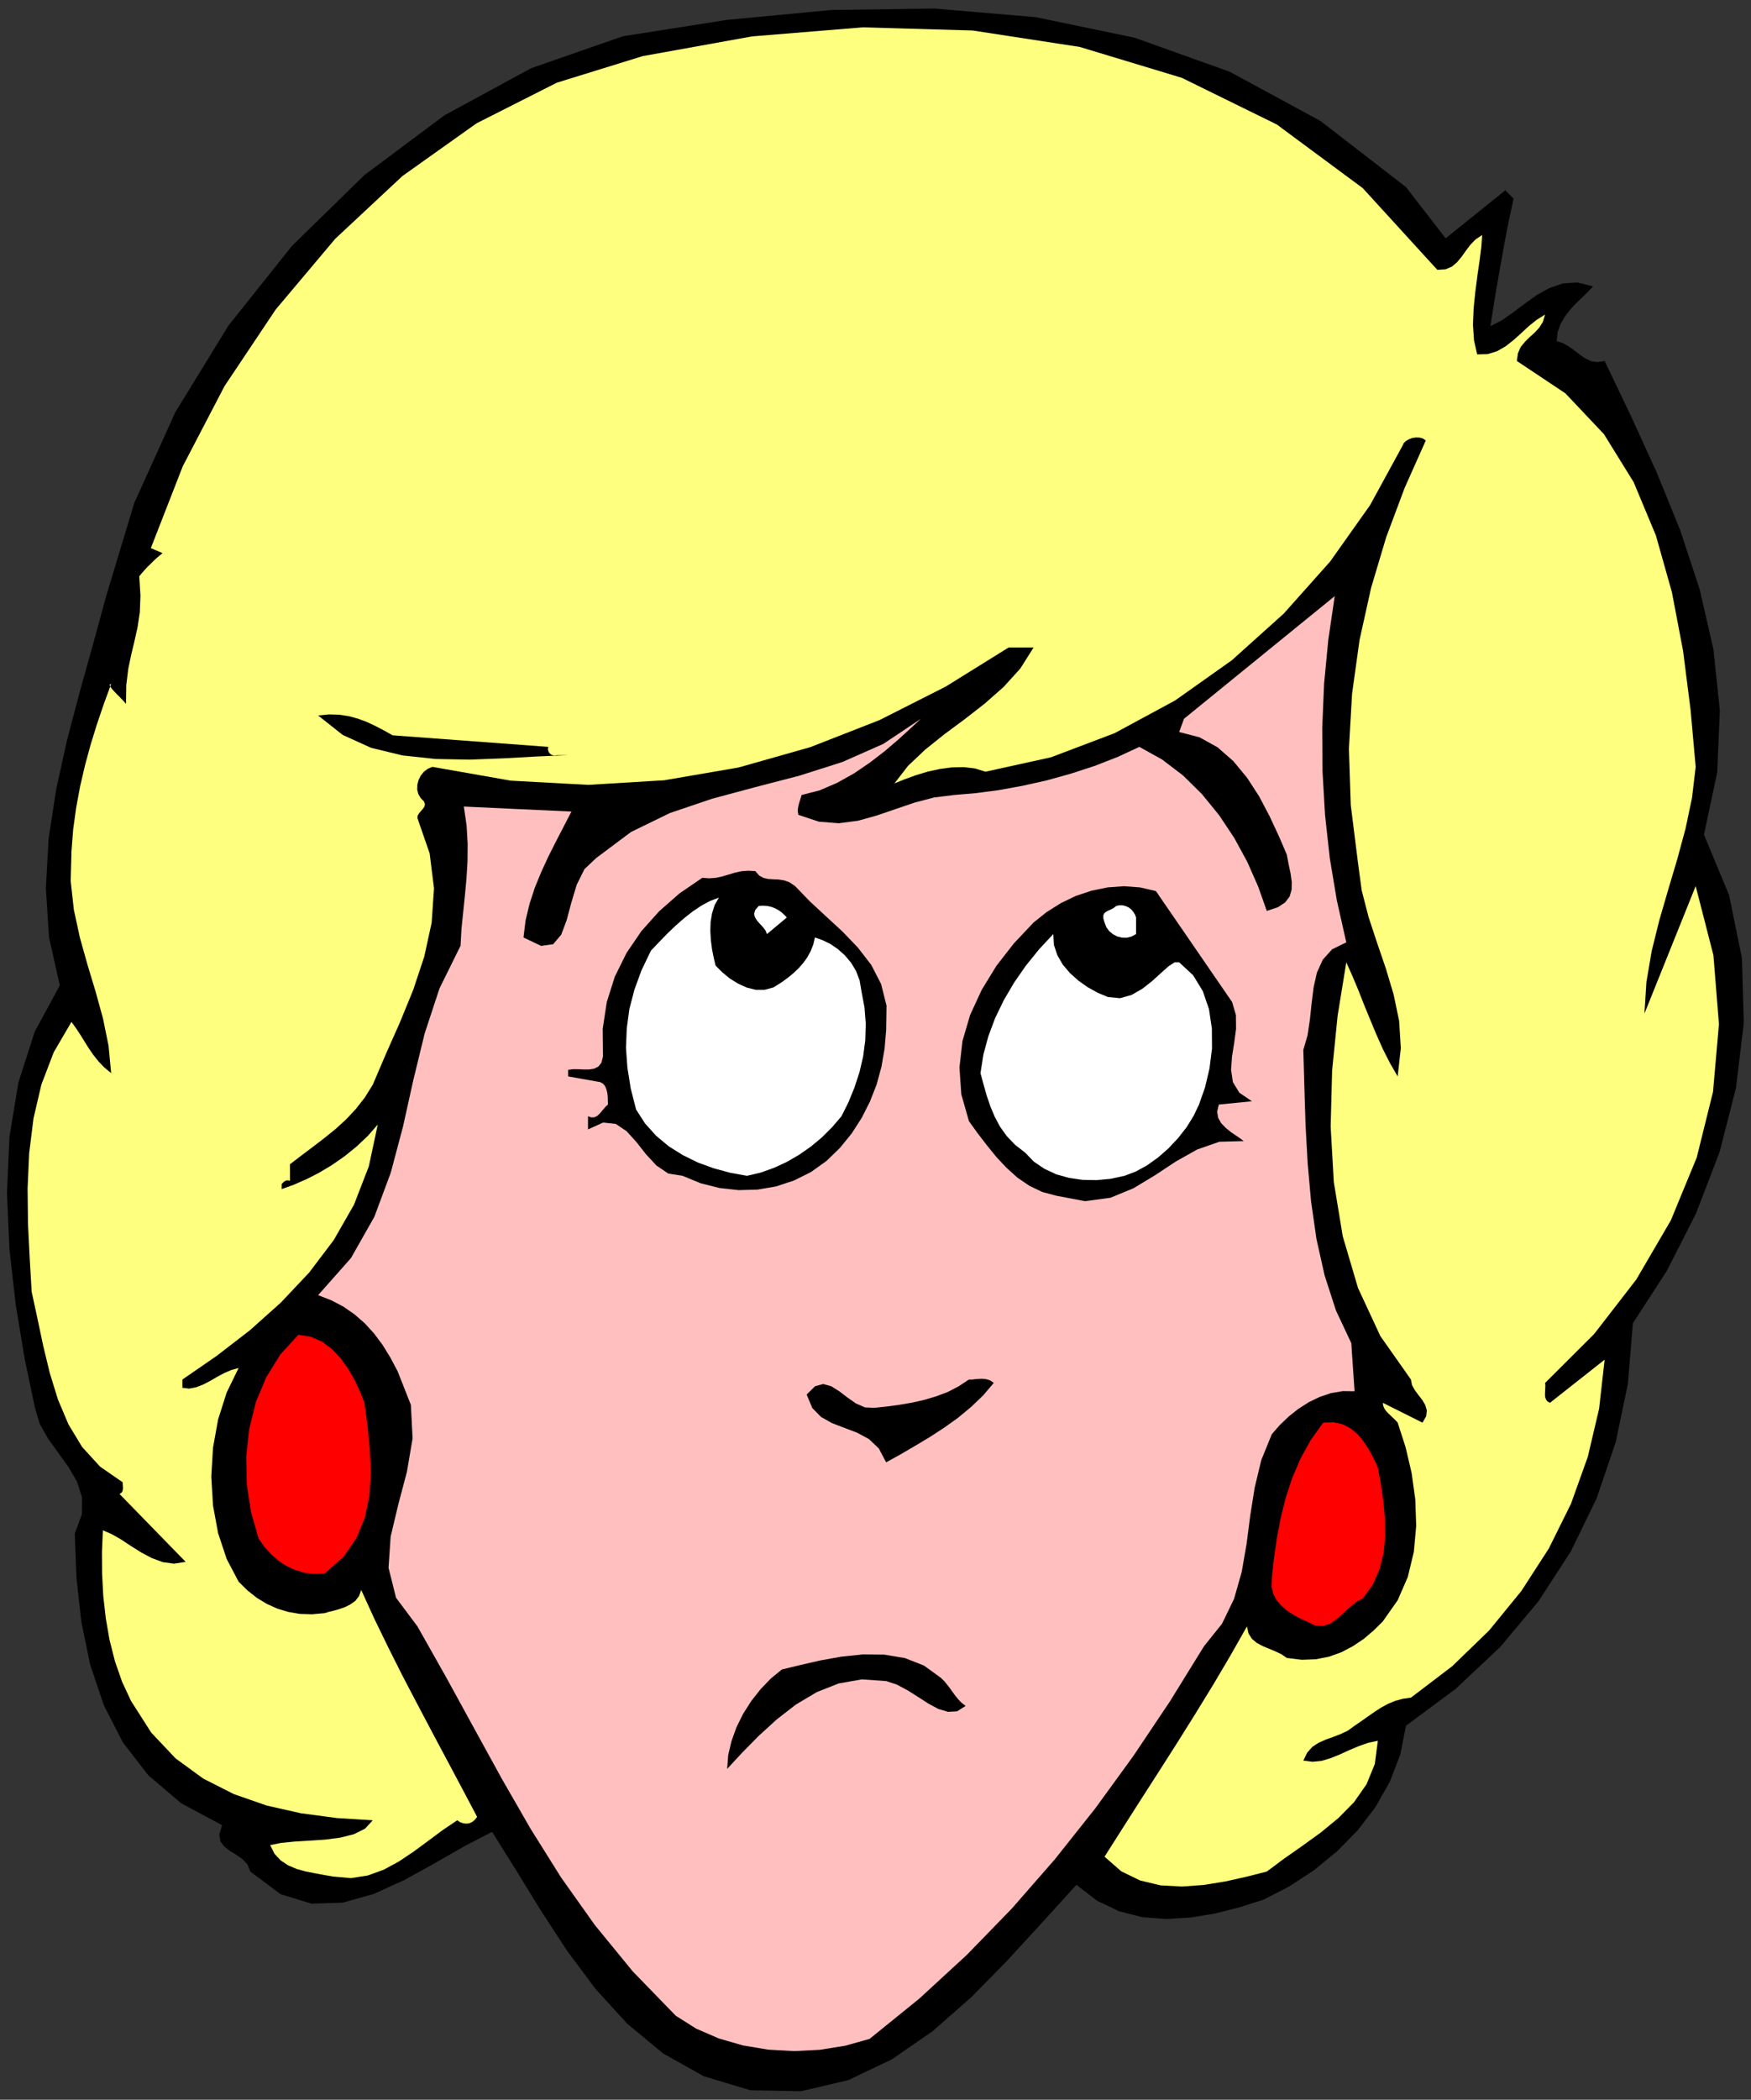
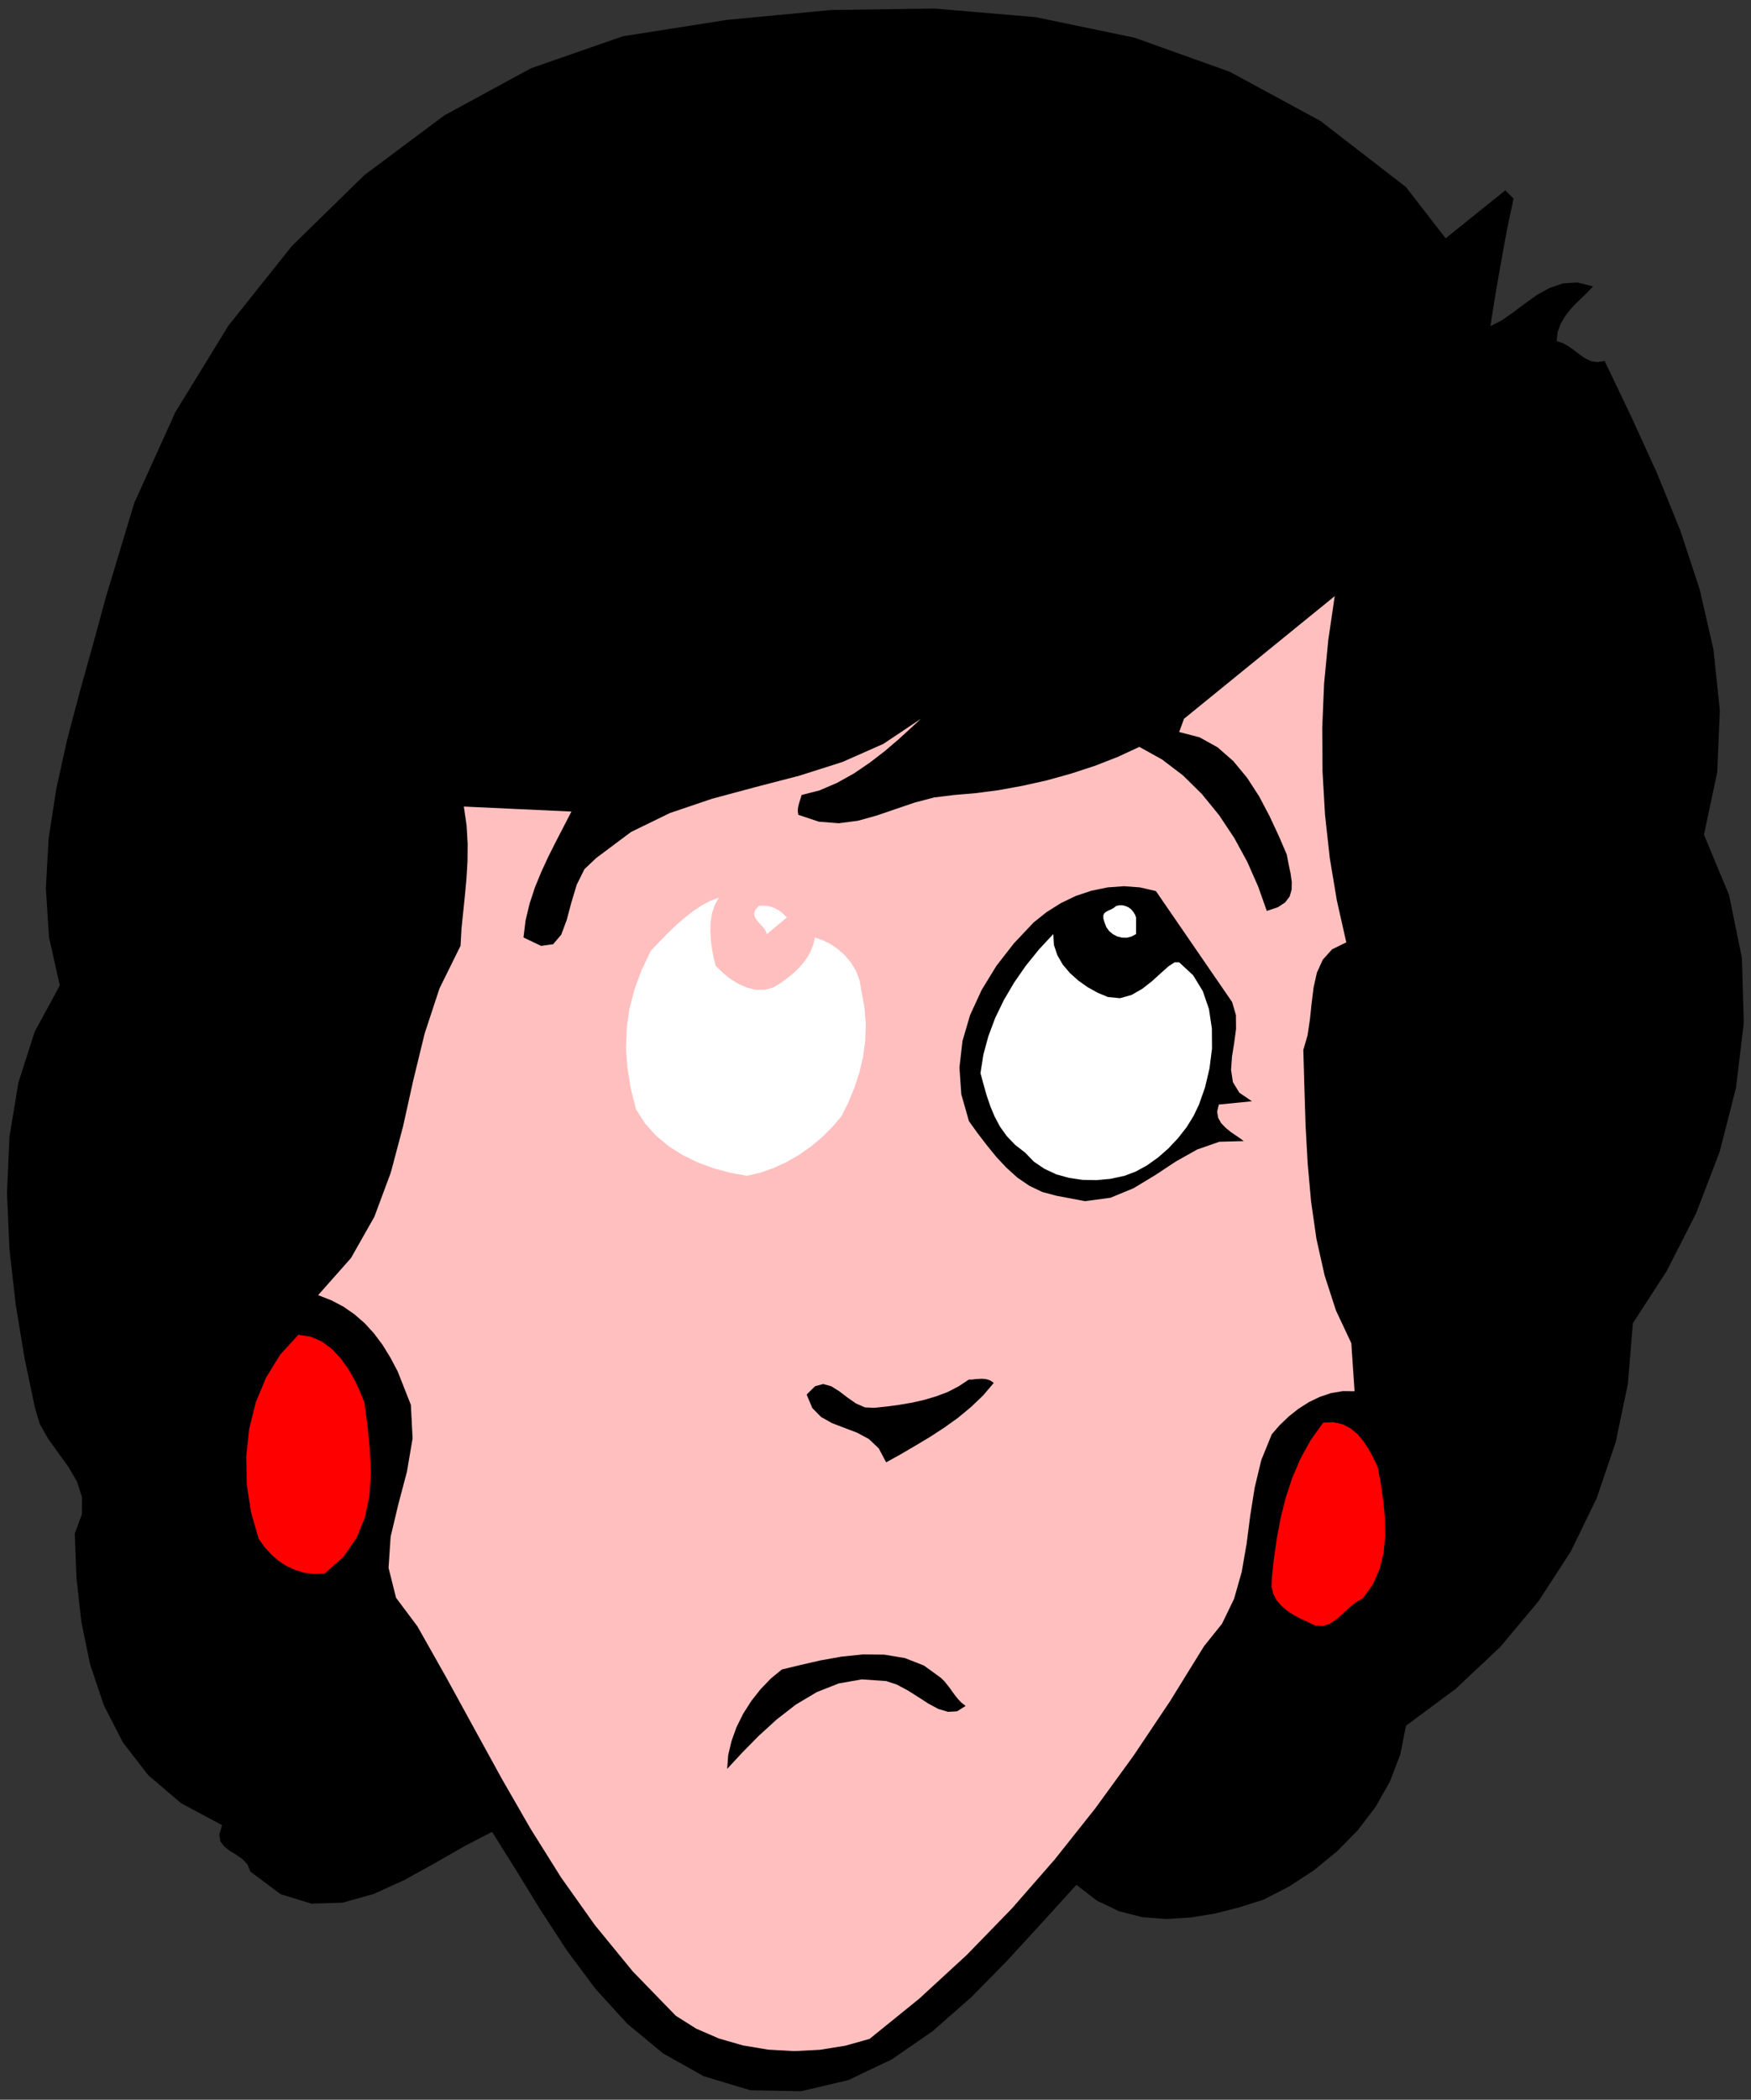
<svg xmlns="http://www.w3.org/2000/svg" xmlns:ns1="http://sodipodi.sourceforge.net/DTD/sodipodi-0.dtd" xmlns:ns2="http://www.inkscape.org/namespaces/inkscape" version="1.0" width="2238.417mm" height="2683.087mm" id="svg35" ns1:docname="GC000427.WMF">
  <rect width="100%" height="100%" fill="#333333" stroke="none" />
  <ns1:namedview pagecolor="#ffffff" bordercolor="#666666" borderopacity="1" objecttolerance="10" gridtolerance="10" guidetolerance="10" ns2:pageopacity="0" ns2:pageshadow="2" ns2:window-width="640" ns2:window-height="480" id="namedview37" />
  <defs id="defs3">
    <pattern id="WMFhbasepattern" patternUnits="userSpaceOnUse" width="6" height="6" x="0" y="0" />
  </defs>
  <path style="fill:none;stroke:none;" d="  M 0,10140.16   L 8459.52,10140.16   L 8459.52,0   L 0,0   z " id="path5" />
  <path style="fill:#000000;fill-rule:evenodd;fill-opacity:1;stroke:none;" d="  M 6984.738,1150.949   L 7272.965,919.236   L 7312.961,959.23   L 7312.961,959.23   L 7297.725,1030.331   L 7282.488,1103.972   L 7267.886,1180.786   L 7253.919,1258.87   L 7239.952,1337.59   L 7225.985,1417.578   L 7213.288,1496.932   L 7201.226,1575.016   L 7201.226,1575.016   L 7255.189,1547.719   L 7309.787,1509.629   L 7366.29,1467.095   L 7424.697,1425.196   L 7486.278,1390.915   L 7551.669,1368.696   L 7621.504,1364.252   L 7697.052,1383.297   L 7697.052,1383.297   L 7671.023,1410.595   L 7642.454,1438.528   L 7612.616,1467.095   L 7584.682,1497.567   L 7559.922,1530.578   L 7539.607,1566.129   L 7525.64,1604.853   L 7521.196,1647.387   L 7521.196,1647.387   L 7552.304,1657.544   L 7580.873,1674.05   L 7607.537,1693.095   L 7633.566,1713.41   L 7660.23,1731.185   L 7688.164,1744.516   L 7718.637,1748.96   L 7752.92,1743.247   L 7752.92,1743.247   L 7879.892,2008.606   L 8004.325,2280.949   L 8117.965,2560.274   L 8211.924,2845.314   L 8278.585,3136.066   L 8309.693,3430.628   L 8296.996,3729.634   L 8232.875,4031.179   L 8232.875,4031.179   L 8354.133,4322.566   L 8416.35,4627.285   L 8425.237,4940.257   L 8387.781,5253.229   L 8309.058,5561.757   L 8195.418,5858.223   L 8053.844,6136.914   L 7889.415,6390.846   L 7889.415,6390.846   L 7865.29,6683.504   L 7806.248,6966.004   L 7714.193,7236.442   L 7589.761,7492.279   L 7434.22,7732.245   L 7248.841,7953.801   L 7034.257,8155.677   L 6793.01,8334.7   L 6793.01,8334.7   L 6765.711,8473.093   L 6715.557,8603.868   L 6646.358,8726.391   L 6560.016,8839.391   L 6459.708,8941.599   L 6348.608,9032.379   L 6229.254,9110.464   L 6104.821,9174.582   L 6104.821,9174.582   L 5988.642,9211.402   L 5871.193,9241.239   L 5752.474,9260.919   L 5634.39,9267.902   L 5518.845,9259.014   L 5407.109,9230.447   L 5300.453,9179.66   L 5200.78,9102.846   L 5200.78,9102.846   L 5036.985,9283.138   L 4868.113,9467.239   L 4692.256,9646.261   L 4506.242,9809.413   L 4308.8,9945.902   L 4098.026,10046.205   L 3870.746,10099.531   L 3625.69,10095.087   L 3625.69,10095.087   L 3400.314,10027.16   L 3204.142,9917.334   L 3031.46,9774.497   L 2877.824,9606.267   L 2740.059,9421.531   L 2613.722,9227.907   L 2494.368,9033.649   L 2377.554,8847.009   L 2377.554,8847.009   L 2241.693,8917.475   L 2100.119,8998.733   L 1954.101,9079.357   L 1804.909,9147.284   L 1654.447,9189.183   L 1503.985,9193.627   L 1355.428,9147.919   L 1209.41,9038.728   L 1209.41,9038.728   L 1196.078,9005.082   L 1171.953,8979.054   L 1142.115,8958.104   L 1111.006,8939.059   L 1083.707,8918.11   L 1064.661,8892.717   L 1059.583,8859.705   L 1072.915,8814.632   L 1072.915,8814.632   L 874.838,8708.615   L 716.123,8573.396   L 592.96,8414.054   L 500.905,8233.762   L 435.514,8038.868   L 392.979,7832.548   L 369.489,7620.515   L 361.236,7406.577   L 361.236,7406.577   L 395.518,7313.891   L 396.153,7230.728   L 372.028,7155.818   L 330.762,7084.717   L 281.878,7016.79   L 232.359,6948.228   L 191.728,6876.492   L 168.873,6799.043   L 168.873,6799.043   L 118.719,6560.346   L 76.183,6302.605   L 45.71,6034.071   L 33.648,5761.094   L 45.71,5490.656   L 88.881,5228.47   L 167.603,4982.791   L 288.862,4759.33   L 288.862,4759.33   L 236.803,4526.347   L 221.566,4289.555   L 234.898,4050.224   L 271.72,3810.892   L 324.414,3572.196   L 386.63,3336.673   L 451.386,3104.96   L 512.968,2878.96   L 512.968,2878.96   L 648.828,2428.865   L 847.539,1990.196   L 1103.388,1573.112   L 1410.026,1188.404   L 1759.834,846.23   L 2147.734,556.747   L 2566.107,329.477   L 3009.24,175.213   L 3009.24,175.213   L 3513.954,95.86   L 4017.399,48.247   L 4516.4,41.264   L 5005.877,83.163   L 5482.023,182.197   L 5941.662,346.618   L 6379.716,584.045   L 6793.01,903.365   L 6793.01,903.365   L 6984.738,1150.949   L 6984.738,1150.949   L 6984.738,1150.949   L 6984.738,1150.949  z " id="path7" />
-   <path style="fill:#ffff7f;fill-rule:evenodd;fill-opacity:1;stroke:none;" d="  M 6944.742,1303.309   L 6984.104,1300.769   L 7015.212,1287.438   L 7039.971,1266.488   L 7061.556,1240.46   L 7081.872,1211.893   L 7103.457,1183.325   L 7128.852,1156.663   L 7161.23,1135.078   L 7161.23,1135.078   L 7157.421,1190.309   L 7149.167,1255.696   L 7138.375,1329.972   L 7128.217,1408.691   L 7119.964,1489.314   L 7116.789,1568.668   L 7121.868,1644.213   L 7137.105,1711.505   L 7137.105,1711.505   L 7187.894,1710.236   L 7232.969,1696.269   L 7274.235,1672.78   L 7312.961,1642.309   L 7349.783,1609.297   L 7386.605,1575.016   L 7424.697,1544.544   L 7465.328,1519.151   L 7465.328,1519.151   L 7454.535,1554.702   L 7436.759,1582.634   L 7414.539,1606.758   L 7390.414,1628.342   L 7367.559,1651.196   L 7347.244,1675.955   L 7333.912,1706.427   L 7328.833,1743.247   L 7328.833,1743.247   L 7563.097,1899.415   L 7749.746,2096.848   L 7893.224,2328.561   L 8000.516,2585.668   L 8077.969,2859.915   L 8131.932,3143.05   L 8168.119,3427.454   L 8192.879,3703.606   L 8192.879,3703.606   L 8175.102,3853.426   L 8143.994,4001.341   L 8103.998,4149.257   L 8060.193,4296.538   L 8017.022,4445.089   L 7980.2,4593.639   L 7954.806,4743.459   L 7945.283,4895.184   L 7945.283,4895.184   L 8192.879,4279.398   L 8192.879,4279.398   L 8278.585,4613.319   L 8305.249,4945.971   L 8276.68,5272.909   L 8197.957,5590.324   L 8072.89,5893.774   L 7905.921,6179.448   L 7702.131,6442.903   L 7465.328,6679.06   L 7465.328,6679.06   L 7466.598,6691.757   L 7465.963,6705.723   L 7465.328,6719.689   L 7464.693,6733.02   L 7465.328,6746.352   L 7469.137,6757.779   L 7476.121,6767.936   L 7488.818,6774.919   L 7488.818,6774.919   L 7752.92,6566.695   L 7752.92,6566.695   L 7726.256,6803.487   L 7671.658,7035.835   L 7590.396,7262.47   L 7483.104,7478.947   L 7350.418,7683.998   L 7194.877,7874.447   L 7016.481,8047.121   L 6817.135,8198.846   L 6817.135,8198.846   L 6776.504,8204.559   L 6740.317,8214.717   L 6706.669,8228.683   L 6674.926,8245.824   L 6643.183,8266.138   L 6612.075,8287.722   L 6579.062,8311.211   L 6544.78,8334.7   L 6544.78,8334.7   L 6512.402,8358.189   L 6477.485,8374.694   L 6441.298,8388.66   L 6405.745,8401.357   L 6371.463,8416.593   L 6340.99,8436.273   L 6315.595,8464.84   L 6297.184,8502.93   L 6297.184,8502.93   L 6341.624,8508.644   L 6385.43,8504.2   L 6429.87,8490.868   L 6473.676,8473.093   L 6518.116,8452.779   L 6563.191,8433.734   L 6609.536,8417.228   L 6657.15,8407.071   L 6657.15,8407.071   L 6642.548,8519.436   L 6602.552,8617.2   L 6542.24,8703.537   L 6466.692,8780.351   L 6381.621,8850.183   L 6292.105,8914.936   L 6203.225,8977.149   L 6120.693,9038.728   L 6120.693,9038.728   L 6023.559,9063.486   L 5921.347,9086.34   L 5815.96,9103.48   L 5710.573,9111.099   L 5607.091,9105.385   L 5508.687,9081.896   L 5417.267,9037.458   L 5336.64,8966.992   L 5336.64,8966.992   L 5424.251,8829.233   L 5512.496,8690.84   L 5601.377,8552.447   L 5689.622,8414.054   L 5776.598,8275.026   L 5862.305,8135.363   L 5944.836,7995.7   L 6024.829,7854.767   L 6024.829,7854.767   L 6032.447,7889.048   L 6048.954,7915.076   L 6071.809,7934.121   L 6099.743,7949.357   L 6130.216,7962.054   L 6160.689,7974.751   L 6190.528,7988.717   L 6217.192,8007.127   L 6217.192,8007.127   L 6289.566,8016.015   L 6358.131,8013.475   L 6422.252,8000.779   L 6481.929,7979.194   L 6537.162,7949.992   L 6589.22,7915.076   L 6636.835,7874.447   L 6681.275,7830.644   L 6681.275,7830.644   L 6753.014,7728.436   L 6801.899,7616.071   L 6831.102,7494.818   L 6842.53,7369.122   L 6838.086,7240.886   L 6820.309,7113.284   L 6791.106,6988.858   L 6753.014,6870.779   L 6753.014,6870.779   L 6742.856,6859.352   L 6731.429,6848.56   L 6719.367,6837.133   L 6707.939,6826.341   L 6697.146,6814.914   L 6688.893,6802.852   L 6683.18,6789.52   L 6681.275,6774.919   L 6681.275,6774.919   L 6873.003,6870.779   L 6873.003,6870.779   L 6890.779,6839.672   L 6893.953,6811.74   L 6886.335,6785.712   L 6871.733,6760.953   L 6853.322,6737.464   L 6835.546,6713.341   L 6822.214,6689.217   L 6817.135,6662.554   L 6817.135,6662.554   L 6669.213,6452.425   L 6561.286,6220.077   L 6487.642,5970.588   L 6444.472,5709.038   L 6429.235,5441.139   L 6436.219,5171.336   L 6462.883,4905.341   L 6504.784,4647.6   L 6504.784,4647.6   L 6533.987,4712.987   L 6562.556,4780.914   L 6590.49,4852.016   L 6619.693,4923.117   L 6649.532,4994.852   L 6681.275,5065.954   L 6715.557,5133.881   L 6753.014,5198.633   L 6753.014,5198.633   L 6768.251,5061.51   L 6759.998,4930.1   L 6733.333,4802.499   L 6695.877,4677.437   L 6653.341,4553.01   L 6612.075,4427.948   L 6579.062,4299.712   L 6561.286,4167.033   L 6561.286,4167.033   L 6526.369,3888.342   L 6517.481,3615.999   L 6532.717,3350.005   L 6568.905,3090.359   L 6624.772,2838.331   L 6697.781,2593.921   L 6786.662,2356.494   L 6888.874,2127.32   L 6888.874,2127.32   L 6874.908,2117.797   L 6859.036,2113.353   L 6841.26,2112.718   L 6823.484,2115.258   L 6806.977,2121.606   L 6793.01,2129.859   L 6782.218,2140.016   L 6777.139,2151.443   L 6777.139,2151.443   L 6619.693,2439.657   L 6426.696,2711.999   L 6202.59,2963.392   L 5951.82,3188.758   L 5677.56,3383.016   L 5384.889,3541.089   L 5078.251,3657.263   L 4761.456,3727.094   L 4761.456,3727.094   L 4710.667,3711.224   L 4656.069,3704.875   L 4599.566,3706.145   L 4541.159,3713.763   L 4482.752,3726.46   L 4426.249,3743.6   L 4371.651,3763.28   L 4321.497,3783.594   L 4321.497,3783.594   L 4387.523,3698.527   L 4470.055,3620.443   L 4562.744,3546.168   L 4660.513,3473.797   L 4757.647,3398.252   L 4849.067,3317.628   L 4929.694,3228.752   L 4993.815,3127.179   L 4993.815,3127.179   L 4873.191,3127.179   L 4873.191,3127.179   L 4569.728,3315.724   L 4249.758,3477.606   L 3915.186,3608.381   L 3567.918,3706.78   L 3209.221,3768.358   L 2842.272,3790.578   L 2468.339,3770.263   L 2089.327,3703.606   L 2089.327,3703.606   L 2066.472,3713.128   L 2047.426,3727.729   L 2032.824,3746.139   L 2022.032,3767.724   L 2016.318,3790.578   L 2015.683,3814.066   L 2021.397,3835.651   L 2033.459,3855.33   L 2033.459,3855.33   L 2048.061,3869.932   L 2053.14,3883.263   L 2050.6,3895.325   L 2042.982,3906.752   L 2033.459,3917.544   L 2023.936,3928.971   L 2017.588,3939.763   L 2016.953,3951.19   L 2016.953,3951.19   L 2075.995,4121.959   L 2096.945,4290.19   L 2085.518,4456.516   L 2049.965,4619.667   L 1996.637,4780.279   L 1932.516,4937.083   L 1864.586,5090.077   L 1801.1,5238.628   L 1801.1,5238.628   L 1762.373,5300.841   L 1719.203,5356.072   L 1672.223,5406.223   L 1622.069,5451.931   L 1568.741,5495.1   L 1514.143,5536.998   L 1457.64,5579.532   L 1401.138,5622.701   L 1401.138,5622.701   L 1401.138,5702.689   L 1401.138,5702.689   L 1392.25,5700.785   L 1385.266,5700.785   L 1379.553,5702.689   L 1375.109,5705.229   L 1370.664,5708.403   L 1366.855,5712.212   L 1363.681,5715.386   L 1361.141,5718.56   L 1361.141,5718.56   L 1361.141,5742.684   L 1361.141,5742.684   L 1419.549,5721.734   L 1480.495,5695.071   L 1542.712,5663.33   L 1604.928,5625.875   L 1665.24,5583.976   L 1723.012,5536.998   L 1776.975,5486.212   L 1825.225,5430.982   L 1825.225,5430.982   L 1782.054,5632.858   L 1710.315,5818.229   L 1612.546,5988.998   L 1493.827,6145.802   L 1357.332,6290.543   L 1207.505,6424.493   L 1046.885,6548.285   L 881.187,6662.554   L 881.187,6662.554   L 881.187,6702.549   L 881.187,6702.549   L 914.2,6706.358   L 947.212,6700.009   L 980.225,6687.313   L 1013.873,6670.172   L 1047.52,6650.493   L 1081.803,6632.082   L 1116.72,6616.846   L 1152.907,6606.689   L 1152.907,6606.689   L 1095.135,6725.403   L 1053.869,6854.908   L 1029.109,6992.032   L 1020.856,7131.695   L 1029.109,7270.723   L 1053.869,7404.672   L 1095.135,7529.099   L 1152.907,7638.925   L 1152.907,7638.925   L 1196.078,7681.458   L 1241.153,7717.009   L 1289.402,7746.211   L 1340.191,7769.065   L 1392.885,7784.936   L 1448.752,7794.458   L 1507.159,7796.363   L 1569.376,7790.649   L 1569.376,7790.649   L 1587.152,7784.936   L 1611.277,7779.222   L 1637.941,7771.605   L 1665.875,7762.082   L 1692.539,7748.751   L 1716.664,7731.61   L 1734.44,7708.756   L 1745.232,7678.919   L 1745.232,7678.919   L 1809.353,7819.217   L 1876.649,7957.61   L 1945.214,8094.099   L 2016.318,8229.953   L 2088.057,8365.807   L 2160.431,8501.66   L 2232.805,8637.514   L 2305.18,8774.638   L 2305.18,8774.638   L 2295.022,8787.969   L 2284.229,8797.492   L 2272.167,8803.84   L 2260.104,8807.014   L 2246.772,8807.014   L 2234.075,8804.475   L 2221.378,8799.396   L 2209.316,8791.144   L 2209.316,8791.144   L 2137.576,8839.391   L 2067.742,8891.447   L 1997.907,8942.868   L 1926.803,8990.481   L 1853.793,9029.84   L 1776.975,9057.773   L 1695.713,9070.469   L 1609.372,9062.851   L 1609.372,9062.851   L 1565.567,9055.233   L 1521.126,9046.98   L 1476.051,9038.093   L 1432.881,9026.031   L 1392.25,9008.891   L 1356.697,8985.402   L 1326.859,8953.66   L 1305.274,8911.127   L 1305.274,8911.127   L 1357.967,8900.335   L 1422.723,8893.986   L 1495.732,8889.542   L 1571.281,8884.464   L 1644.289,8874.941   L 1709.68,8858.436   L 1763.643,8831.773   L 1801.1,8791.144   L 1801.1,8791.144   L 1627.148,8780.351   L 1455.101,8757.497   L 1288.767,8720.042   L 1130.052,8664.812   L 982.13,8589.902   L 848.174,8492.138   L 730.725,8367.711   L 632.956,8214.717   L 632.956,8214.717   L 589.786,8122.031   L 555.503,8023.632   L 529.474,7920.79   L 511.063,7815.408   L 499.001,7708.121   L 493.287,7600.835   L 492.652,7494.818   L 497.096,7390.706   L 497.096,7390.706   L 539.632,7409.116   L 585.342,7435.144   L 632.321,7466.251   L 681.84,7497.357   L 733.264,7524.655   L 785.958,7544.335   L 840.556,7551.953   L 897.058,7543.065   L 897.058,7543.065   L 577.088,7214.858   L 577.088,7214.858   L 584.072,7211.683   L 589.151,7206.605   L 592.325,7200.256   L 593.595,7193.273   L 594.23,7185.655   L 593.595,7176.768   L 592.96,7168.515   L 592.96,7158.992   L 592.96,7158.992   L 483.129,7082.813   L 396.788,6988.223   L 330.762,6879.032   L 279.974,6759.049   L 240.612,6631.448   L 208.869,6500.038   L 180.935,6367.993   L 153.001,6238.487   L 153.001,6238.487   L 143.479,6076.605   L 135.225,5909.644   L 133.321,5739.51   L 140.939,5569.375   L 161.889,5401.145   L 199.981,5237.993   L 259.658,5081.824   L 345.364,4935.178   L 345.364,4935.178   L 367.584,4966.285   L 388.535,4998.027   L 408.215,5029.768   L 428.531,5062.145   L 450.751,5094.521   L 475.511,5125.628   L 503.445,5154.83   L 537.092,5182.763   L 537.092,5182.763   L 524.395,5050.083   L 497.731,4919.308   L 462.179,4789.802   L 422.817,4659.662   L 385.995,4528.252   L 356.792,4393.667   L 341.555,4255.274   L 345.364,4111.167   L 345.364,4111.167   L 353.617,4004.516   L 368.219,3899.769   L 387.265,3796.926   L 410.755,3695.988   L 438.054,3595.684   L 468.527,3497.285   L 501.54,3400.156   L 537.092,3303.027   L 537.092,3303.027   L 529.474,3306.201   L 531.378,3313.819   L 539.632,3325.246   L 551.694,3339.213   L 566.931,3355.083   L 582.802,3370.954   L 597.404,3386.19   L 608.832,3399.521   L 608.832,3399.521   L 610.101,3308.741   L 619.624,3230.656   L 634.226,3160.825   L 650.097,3094.802   L 664.699,3028.78   L 675.492,2957.679   L 678.666,2877.055   L 672.952,2783.1   L 672.952,2783.1   L 685.015,2768.499   L 698.347,2753.263   L 711.679,2738.662   L 726.281,2724.696   L 740.248,2710.73   L 754.849,2696.763   L 770.086,2684.067   L 785.323,2671.37   L 785.323,2671.37   L 728.82,2647.246   L 728.82,2647.246   L 883.091,2251.747   L 1084.977,1864.499   L 1331.938,1495.028   L 1619.53,1153.488   L 1944.579,850.039   L 2302.64,595.472   L 2690.54,399.309   L 3105.104,271.073   L 3105.104,271.073   L 3633.308,175.848   L 4168.496,132.045   L 4699.24,147.281   L 5216.651,226.635   L 5709.938,375.82   L 6168.942,601.185   L 6584.141,908.444   L 6944.742,1303.309   L 6944.742,1303.309   L 6944.742,1303.309   L 6944.742,1303.309   L 6944.742,1303.309  z " id="path9" />
  <path style="fill:#ffbfbf;fill-rule:evenodd;fill-opacity:1;stroke:none;" d="  M 6504.784,4551.105   L 6436.219,4584.752   L 6391.144,4634.903   L 6362.575,4697.752   L 6346.703,4769.487   L 6337.18,4846.302   L 6328.927,4924.386   L 6317.5,5000.566   L 6297.184,5070.397   L 6297.184,5070.397   L 6302.263,5250.69   L 6307.977,5434.156   L 6318.135,5618.892   L 6334.641,5802.993   L 6360.67,5983.92   L 6400.032,6159.768   L 6454.63,6328.633   L 6528.908,6486.706   L 6528.908,6486.706   L 6544.78,6719.054   L 6544.78,6719.054   L 6487.642,6718.419   L 6431.14,6727.942   L 6376.542,6746.352   L 6323.848,6771.745   L 6273.059,6804.122   L 6226.08,6841.577   L 6182.909,6882.841   L 6144.818,6926.644   L 6144.818,6926.644   L 6094.029,7051.706   L 6062.286,7183.751   L 6040.7,7319.605   L 6022.924,7456.728   L 5999.434,7591.947   L 5962.613,7721.453   L 5904.205,7842.071   L 5817.229,7950.627   L 5817.229,7950.627   L 5652.801,8216.621   L 5477.579,8478.172   L 5292.199,8733.374   L 5096.028,8980.323   L 4889.063,9217.115   L 4670.671,9441.846   L 4441.486,9652.61   L 4201.509,9846.868   L 4201.509,9846.868   L 4084.059,9879.879   L 3961.531,9899.559   L 3836.464,9905.907   L 3712.031,9898.924   L 3590.138,9878.61   L 3473.323,9844.963   L 3363.492,9797.351   L 3265.089,9735.138   L 3265.089,9735.138   L 3056.855,9520.565   L 2874.015,9297.104   L 2710.856,9067.295   L 2562.933,8831.138   L 2424.533,8590.537   L 2290.578,8346.762   L 2155.987,8101.082   L 2016.953,7854.767   L 2016.953,7854.767   L 1913.47,7716.374   L 1877.283,7571.633   L 1887.441,7421.178   L 1924.263,7266.279   L 1966.164,7107.571   L 1993.463,6946.959   L 1985.21,6785.077   L 1921.089,6622.56   L 1921.089,6622.56   L 1886.171,6556.537   L 1848.715,6495.594   L 1807.449,6440.363   L 1762.373,6390.846   L 1712.854,6347.678   L 1658.891,6310.223   L 1600.484,6279.751   L 1536.998,6254.993   L 1536.998,6254.993   L 1695.713,6075.97   L 1808.718,5876.633   L 1888.076,5663.33   L 1947.118,5441.139   L 1997.272,5215.139   L 2051.87,4991.043   L 2123.609,4773.296   L 2225.187,4567.611   L 2225.187,4567.611   L 2229.631,4486.988   L 2237.884,4406.364   L 2246.137,4325.74   L 2253.756,4243.847   L 2258.835,4160.049   L 2259.47,4074.982   L 2254.391,3986.74   L 2241.059,3895.325   L 2241.059,3895.325   L 2761.01,3919.448   L 2761.01,3919.448   L 2723.553,3991.819   L 2686.096,4064.19   L 2649.274,4137.195   L 2614.992,4211.471   L 2583.883,4287.65   L 2558.489,4365.1   L 2539.443,4445.089   L 2529.285,4527.617   L 2529.285,4527.617   L 2614.357,4568.246   L 2672.764,4559.993   L 2711.49,4514.285   L 2738.155,4443.184   L 2760.375,4359.386   L 2786.404,4273.049   L 2823.861,4197.504   L 2880.998,4143.544   L 2880.998,4143.544   L 3049.236,4017.847   L 3237.155,3926.432   L 3439.676,3857.87   L 3649.815,3801.37   L 3862.493,3746.139   L 4070.093,3680.117   L 4268.169,3592.51   L 4449.739,3471.257   L 4449.739,3471.257   L 4399.585,3517.6   L 4341.178,3570.926   L 4275.787,3626.791   L 4203.413,3682.656   L 4125.96,3735.347   L 4044.063,3781.055   L 3959.627,3817.24   L 3873.286,3839.46   L 3873.286,3839.46   L 3869.477,3851.521   L 3866.302,3862.314   L 3862.493,3873.74   L 3859.319,3884.533   L 3856.779,3895.96   L 3854.875,3908.021   L 3854.875,3921.353   L 3857.414,3935.319   L 3857.414,3935.319   L 3956.452,3968.33   L 4052.316,3975.948   L 4145.006,3963.887   L 4236.426,3938.493   L 4327.211,3907.387   L 4418.631,3876.28   L 4512.591,3851.521   L 4609.724,3839.46   L 4609.724,3839.46   L 4714.476,3830.572   L 4825.577,3815.971   L 4940.487,3795.021   L 5057.301,3768.993   L 5173.481,3736.617   L 5288.39,3699.162   L 5399.491,3655.993   L 5504.878,3607.111   L 5504.878,3607.111   L 5614.709,3668.055   L 5715.652,3744.87   L 5807.707,3835.651   L 5890.873,3937.858   L 5963.882,4047.684   L 6026.734,4163.224   L 6078.792,4281.302   L 6120.693,4399.381   L 6120.693,4399.381   L 6174.021,4381.605   L 6209.573,4358.117   L 6231.159,4329.549   L 6240.681,4296.538   L 6241.316,4259.083   L 6235.603,4218.454   L 6226.08,4174.016   L 6217.192,4127.038   L 6217.192,4127.038   L 6178.465,4036.892   L 6134.025,3941.667   L 6083.871,3846.443   L 6025.464,3756.297   L 5958.803,3675.673   L 5882.62,3609.016   L 5795.644,3560.769   L 5697.241,3535.375   L 5697.241,3535.375   L 5720.731,3471.257   L 6448.916,2878.96   L 6448.916,2878.96   L 6417.808,3090.359   L 6397.492,3301.758   L 6388.604,3513.156   L 6389.874,3724.555   L 6401.936,3934.684   L 6424.791,4142.909   L 6459.074,4348.594   L 6504.784,4551.105   L 6504.784,4551.105   L 6504.784,4551.105   L 6504.784,4551.105   L 6504.784,4551.105  z " id="path11" />
-   <path style="fill:#000000;fill-rule:evenodd;fill-opacity:1;stroke:none;" d="  M 1896.964,3551.246   L 2649.274,3607.111   L 2649.274,3607.111   L 2647.369,3616.634   L 2648.639,3624.887   L 2651.814,3633.139   L 2656.892,3639.488   L 2663.241,3644.566   L 2671.494,3647.74   L 2679.747,3649.01   L 2689.27,3647.106   L 2689.27,3647.106   L 2745.138,3647.106   L 2745.138,3647.106   L 2594.676,3653.454   L 2434.691,3662.342   L 2269.627,3668.69   L 2104.564,3665.516   L 1944.579,3648.375   L 1792.847,3611.555   L 1655.717,3549.342   L 1536.998,3455.387   L 1536.998,3455.387   L 1589.057,3450.308   L 1637.941,3451.578   L 1684.286,3458.561   L 1728.726,3470.623   L 1771.897,3486.493   L 1813.797,3506.173   L 1855.063,3527.757   L 1896.964,3551.246   L 1896.964,3551.246   L 1896.964,3551.246   L 1896.964,3551.246   L 1896.964,3551.246  z " id="path13" />
-   <path style="fill:#000000;fill-rule:evenodd;fill-opacity:1;stroke:none;" d="  M 3649.18,4207.027   L 3668.226,4228.611   L 3689.176,4240.038   L 3712.031,4245.117   L 3736.156,4246.386   L 3761.55,4247.656   L 3787.579,4251.465   L 3814.244,4260.988   L 3841.543,4279.398   L 3841.543,4279.398   L 3912.647,4353.038   L 3990.735,4425.409   L 4070.727,4499.049   L 4145.006,4576.499   L 4209.762,4660.296   L 4257.376,4752.982   L 4283.406,4857.094   L 4281.501,4975.173   L 4281.501,4975.173   L 4273.883,5064.684   L 4258.646,5152.926   L 4235.156,5238.628   L 4202.778,5321.156   L 4162.782,5399.875   L 4114.533,5474.785   L 4058.03,5543.981   L 3993.274,5606.83   L 3993.274,5606.83   L 3917.726,5660.791   L 3835.829,5701.42   L 3749.488,5729.987   L 3659.972,5745.223   L 3568.552,5747.762   L 3476.498,5737.605   L 3385.713,5714.751   L 3297.467,5678.566   L 3297.467,5678.566   L 3228.902,5667.774   L 3171.765,5629.049   L 3121.61,5575.088   L 3075.266,5516.049   L 3027.651,5463.358   L 2974.958,5427.807   L 2914.011,5421.459   L 2841.002,5454.47   L 2841.002,5454.47   L 2841.002,5390.987   L 2841.002,5390.987   L 2857.508,5396.701   L 2871.475,5396.066   L 2884.173,5390.352   L 2894.965,5380.83   L 2905.123,5369.403   L 2915.281,5357.341   L 2925.439,5345.279   L 2937.501,5334.487   L 2937.501,5334.487   L 2936.866,5316.077   L 2936.231,5297.032   L 2934.327,5278.622   L 2929.883,5260.847   L 2923.534,5245.611   L 2913.376,5233.549   L 2899.409,5225.931   L 2880.998,5222.757   L 2880.998,5222.757   L 2745.138,5198.633   L 2745.138,5166.892   L 2745.138,5166.892   L 2767.993,5163.718   L 2793.387,5163.718   L 2820.686,5164.987   L 2846.716,5164.987   L 2870.84,5161.178   L 2891.156,5151.021   L 2905.758,5132.611   L 2913.376,5102.774   L 2913.376,5102.774   L 2912.106,4968.19   L 2931.787,4839.319   L 2970.514,4716.796   L 3027.016,4602.527   L 3098.756,4497.145   L 3185.097,4400.65   L 3283.5,4314.313   L 3393.331,4239.403   L 3393.331,4239.403   L 3427.613,4241.943   L 3459.991,4239.403   L 3491.099,4232.42   L 3520.938,4223.533   L 3550.776,4214.645   L 3581.885,4207.662   L 3614.262,4205.122   L 3649.18,4207.027   L 3649.18,4207.027   L 3649.18,4207.027   L 3649.18,4207.027   L 3649.18,4207.027  z " id="path15" />
  <path style="fill:#000000;fill-rule:evenodd;fill-opacity:1;stroke:none;" d="  M 5953.09,4839.319   L 5971.501,4902.167   L 5972.135,4968.824   L 5963.247,5036.117   L 5952.455,5103.409   L 5948.011,5167.527   L 5956.899,5225.931   L 5988.007,5277.352   L 6048.954,5318.616   L 6048.954,5318.616   L 5888.969,5334.487   L 5888.969,5334.487   L 5880.716,5368.768   L 5885.794,5398.605   L 5900.396,5424.633   L 5921.981,5446.852   L 5946.106,5466.532   L 5970.866,5483.673   L 5992.451,5498.274   L 6008.957,5510.97   L 6008.957,5510.97   L 5891.508,5514.145   L 5784.217,5551.6   L 5681.369,5609.369   L 5580.426,5676.026   L 5476.309,5738.875   L 5365.208,5784.583   L 5242.68,5801.088   L 5104.916,5775.06   L 5104.916,5775.06   L 5035.716,5756.65   L 4973.499,5726.813   L 4915.727,5687.453   L 4863.034,5639.841   L 4813.515,5587.15   L 4767.805,5530.65   L 4723.364,5472.88   L 4681.463,5414.476   L 4681.463,5414.476   L 4644.641,5284.97   L 4635.753,5155.465   L 4650.355,5027.229   L 4687.177,4902.167   L 4743.045,4780.914   L 4814.149,4664.74   L 4898.586,4556.184   L 4993.815,4455.246   L 4993.815,4455.246   L 5056.666,4405.094   L 5125.231,4361.926   L 5197.605,4327.01   L 5273.789,4301.617   L 5351.876,4285.746   L 5429.964,4280.033   L 5508.052,4285.746   L 5584.87,4303.521   L 5584.87,4303.521   L 5953.09,4839.319   L 5953.09,4839.319   L 5953.09,4839.319   L 5953.09,4839.319  z " id="path17" />
  <path style="fill:#ffffff;fill-rule:evenodd;fill-opacity:1;stroke:none;" d="  M 3473.323,4335.263   L 3453.008,4370.813   L 3440.311,4410.808   L 3433.327,4452.707   L 3432.057,4496.51   L 3434.597,4540.948   L 3440.311,4584.752   L 3448.564,4626.016   L 3457.452,4663.471   L 3457.452,4663.471   L 3489.83,4695.847   L 3526.017,4725.684   L 3566.013,4750.443   L 3607.914,4769.487   L 3651.084,4780.279   L 3694.255,4780.279   L 3736.791,4768.853   L 3777.422,4743.459   L 3777.422,4743.459   L 3805.99,4722.51   L 3833.924,4699.656   L 3858.684,4676.167   L 3880.904,4650.774   L 3900.585,4623.476   L 3916.456,4594.274   L 3929.153,4562.532   L 3937.407,4527.617   L 3937.407,4527.617   L 3973.594,4540.313   L 4011.685,4558.723   L 4047.872,4583.482   L 4082.155,4613.954   L 4111.993,4649.504   L 4136.118,4689.499   L 4153.259,4734.572   L 4161.512,4783.454   L 4161.512,4783.454   L 4176.749,4864.712   L 4183.098,4944.701   L 4180.558,5024.055   L 4170.4,5102.139   L 4152.624,5178.319   L 4128.5,5251.959   L 4099.296,5323.695   L 4065.648,5390.987   L 4065.648,5390.987   L 4020.573,5443.678   L 3971.689,5492.56   L 3918.361,5536.998   L 3861.223,5576.993   L 3800.912,5611.908   L 3738.695,5640.476   L 3674.574,5663.33   L 3609.184,5678.566   L 3609.184,5678.566   L 3527.921,5663.965   L 3448.564,5642.38   L 3371.746,5614.448   L 3299.372,5578.897   L 3231.441,5536.364   L 3170.495,5485.577   L 3117.166,5426.538   L 3073.361,5358.611   L 3073.361,5358.611   L 3047.332,5256.403   L 3031.46,5156.734   L 3024.477,5060.875   L 3028.286,4966.285   L 3040.983,4872.965   L 3065.108,4780.279   L 3099.39,4686.324   L 3145.1,4591.1   L 3145.1,4591.1   L 3184.462,4549.836   L 3224.458,4508.572   L 3265.089,4469.847   L 3306.355,4433.662   L 3347.621,4401.285   L 3389.522,4373.353   L 3430.788,4351.134   L 3473.323,4335.263   L 3473.323,4335.263   L 3473.323,4335.263   L 3473.323,4335.263   L 3473.323,4335.263  z " id="path19" />
  <path style="fill:#ffffff;fill-rule:evenodd;fill-opacity:1;stroke:none;" d="  M 3801.546,4431.122   L 3705.682,4511.111   L 3705.682,4511.111   L 3698.699,4493.971   L 3686.637,4478.1   L 3672.035,4462.229   L 3658.068,4446.358   L 3647.91,4430.488   L 3643.466,4413.982   L 3648.545,4395.572   L 3665.686,4375.257   L 3665.686,4375.257   L 3686.002,4373.988   L 3705.682,4375.257   L 3724.093,4379.066   L 3741.869,4385.414   L 3759.011,4394.302   L 3774.247,4404.459   L 3788.214,4417.156   L 3801.546,4431.122   L 3801.546,4431.122   L 3801.546,4431.122   L 3801.546,4431.122   L 3801.546,4431.122  z " id="path21" />
  <path style="fill:#ffffff;fill-rule:evenodd;fill-opacity:1;stroke:none;" d="  M 5489.006,4431.122   L 5489.006,4511.111   L 5489.006,4511.111   L 5466.786,4523.173   L 5443.931,4528.886   L 5420.441,4528.252   L 5397.586,4522.538   L 5377.271,4511.746   L 5359.495,4497.145   L 5345.528,4478.1   L 5336.64,4455.246   L 5336.64,4455.246   L 5330.926,4434.931   L 5330.926,4420.33   L 5335.37,4410.808   L 5343.623,4403.825   L 5354.416,4398.111   L 5367.113,4392.398   L 5380.445,4385.414   L 5393.142,4375.257   L 5393.142,4375.257   L 5408.379,4372.083   L 5423.616,4372.083   L 5438.852,4375.892   L 5452.819,4382.24   L 5465.516,4391.763   L 5475.674,4403.825   L 5483.927,4417.156   L 5489.006,4431.122   L 5489.006,4431.122   L 5489.006,4431.122   L 5489.006,4431.122   L 5489.006,4431.122  z " id="path23" />
  <path style="fill:#ffffff;fill-rule:evenodd;fill-opacity:1;stroke:none;" d="  M 5353.146,4815.195   L 5411.553,4820.909   L 5467.421,4805.038   L 5519.48,4775.201   L 5567.094,4737.746   L 5608.995,4699.656   L 5645.182,4667.28   L 5675.021,4647.6   L 5697.241,4647.6   L 5697.241,4647.6   L 5764.536,4709.813   L 5811.516,4786.628   L 5841.354,4873.6   L 5855.321,4967.555   L 5855.956,5064.049   L 5843.894,5159.909   L 5822.308,5251.324   L 5793.105,5334.487   L 5793.105,5334.487   L 5767.075,5389.083   L 5733.428,5443.678   L 5692.162,5496.369   L 5645.817,5545.886   L 5595.028,5590.324   L 5541.7,5628.414   L 5487.102,5658.251   L 5433.139,5678.566   L 5433.139,5678.566   L 5365.843,5693.167   L 5297.913,5699.515   L 5230.618,5698.245   L 5165.227,5688.723   L 5103.646,5671.583   L 5046.508,5644.92   L 4995.72,5610.639   L 4953.184,5566.836   L 4953.184,5566.836   L 4904.3,5528.746   L 4864.303,5486.847   L 4831.926,5441.774   L 4805.896,5392.892   L 4784.946,5342.74   L 4767.17,5290.684   L 4751.933,5236.723   L 4737.331,5182.763   L 4737.331,5182.763   L 4751.298,5093.251   L 4775.423,5004.375   L 4808.436,4916.133   L 4850.336,4829.796   L 4899.856,4745.364   L 4956.358,4664.105   L 5019.844,4585.386   L 5089.044,4511.111   L 5089.044,4511.111   L 5092.218,4563.802   L 5108.725,4613.319   L 5134.754,4658.392   L 5169.671,4699.656   L 5210.937,4736.476   L 5256.012,4768.218   L 5304.262,4794.881   L 5353.146,4815.195   L 5353.146,4815.195   L 5353.146,4815.195   L 5353.146,4815.195   L 5353.146,4815.195  z " id="path25" />
  <path style="fill:#ff0000;fill-rule:evenodd;fill-opacity:1;stroke:none;" d="  M 1761.104,6774.919   L 1775.706,6887.284   L 1787.133,7000.919   L 1791.577,7113.284   L 1785.228,7223.11   L 1763.008,7328.492   L 1723.012,7427.526   L 1659.526,7518.307   L 1569.376,7598.93   L 1569.376,7598.93   L 1519.222,7601.47   L 1471.607,7595.756   L 1426.532,7582.425   L 1384.631,7563.38   L 1345.905,7537.987   L 1310.353,7506.88   L 1277.975,7471.329   L 1249.406,7430.7   L 1249.406,7430.7   L 1212.584,7301.829   L 1192.269,7168.515   L 1189.729,7033.296   L 1204.331,6899.981   L 1236.074,6771.745   L 1286.228,6651.762   L 1354.158,6541.936   L 1441.134,6446.712   L 1441.134,6446.712   L 1500.811,6455.599   L 1555.409,6479.088   L 1603.658,6515.273   L 1646.194,6560.346   L 1683.016,6611.768   L 1714.124,6666.363   L 1740.153,6722.228   L 1761.104,6774.919   L 1761.104,6774.919   L 1761.104,6774.919   L 1761.104,6774.919   L 1761.104,6774.919  z " id="path27" />
  <path style="fill:#000000;fill-rule:evenodd;fill-opacity:1;stroke:none;" d="  M 4801.452,6679.06   L 4749.394,6740.004   L 4691.621,6795.234   L 4628.77,6847.29   L 4562.11,6894.903   L 4492.91,6939.975   L 4421.805,6982.509   L 4351.336,7023.773   L 4281.501,7062.498   L 4281.501,7062.498   L 4245.949,6995.206   L 4197.699,6949.498   L 4140.562,6919.026   L 4080.25,6896.172   L 4020.573,6873.318   L 3967.245,6843.481   L 3924.709,6800.313   L 3897.41,6734.925   L 3897.41,6734.925   L 3938.041,6694.931   L 3977.403,6684.139   L 4016.129,6694.931   L 4054.856,6719.054   L 4094.852,6749.526   L 4135.483,6778.094   L 4179.289,6797.139   L 4225.633,6799.043   L 4225.633,6799.043   L 4285.31,6792.695   L 4346.257,6784.442   L 4405.934,6774.285   L 4464.976,6760.953   L 4522.748,6743.813   L 4578.616,6722.863   L 4631.309,6695.565   L 4681.463,6662.554   L 4681.463,6662.554   L 4696.7,6662.554   L 4712.572,6660.65   L 4728.443,6659.38   L 4744.315,6658.745   L 4759.551,6660.015   L 4774.788,6663.189   L 4788.755,6669.537   L 4801.452,6679.06   L 4801.452,6679.06   L 4801.452,6679.06   L 4801.452,6679.06   L 4801.452,6679.06  z " id="path29" />
  <path style="fill:#ff0000;fill-rule:evenodd;fill-opacity:1;stroke:none;" d="  M 6657.15,7086.622   L 6671.752,7167.245   L 6683.814,7249.773   L 6691.433,7334.206   L 6692.702,7418.003   L 6685.084,7499.897   L 6665.403,7578.616   L 6633.025,7652.256   L 6584.776,7718.913   L 6584.776,7718.913   L 6550.494,7738.593   L 6518.751,7764.621   L 6488.277,7793.189   L 6457.804,7819.852   L 6426.061,7841.436   L 6392.413,7852.863   L 6354.957,7850.958   L 6313.056,7830.644   L 6313.056,7830.644   L 6279.408,7815.408   L 6247.03,7797.633   L 6216.557,7777.318   L 6189.893,7753.829   L 6167.673,7727.801   L 6151.801,7697.329   L 6143.548,7662.413   L 6144.818,7623.054   L 6144.818,7623.054   L 6154.975,7528.464   L 6168.942,7431.335   L 6187.353,7332.936   L 6211.478,7235.172   L 6243.221,7138.678   L 6283.217,7044.723   L 6332.736,6955.212   L 6393.048,6870.779   L 6393.048,6870.779   L 6443.202,6868.874   L 6488.277,6879.032   L 6527.004,6899.346   L 6560.651,6927.914   L 6589.855,6963.464   L 6615.249,7002.824   L 6637.47,7044.723   L 6657.15,7086.622   L 6657.15,7086.622   L 6657.15,7086.622   L 6657.15,7086.622   L 6657.15,7086.622  z " id="path31" />
  <path style="fill:#000000;fill-rule:evenodd;fill-opacity:1;stroke:none;" d="  M 4665.592,8238.84   L 4624.326,8264.868   L 4580.521,8267.408   L 4533.541,8253.441   L 4485.292,8227.413   L 4435.137,8195.037   L 4383.714,8162.661   L 4332.29,8135.363   L 4281.501,8118.857   L 4281.501,8118.857   L 4164.052,8110.604   L 4052.316,8130.284   L 3946.295,8172.183   L 3845.987,8231.857   L 3752.662,8304.228   L 3665.686,8383.582   L 3585.694,8464.84   L 3513.32,8542.924   L 3513.32,8542.924   L 3518.398,8476.267   L 3534.27,8408.975   L 3558.395,8341.683   L 3590.773,8276.295   L 3630.134,8214.717   L 3675.209,8157.582   L 3724.093,8106.795   L 3777.422,8062.992   L 3777.422,8062.992   L 3866.302,8041.408   L 3963.436,8019.189   L 4065.648,8000.779   L 4170.4,7989.986   L 4273.248,7991.256   L 4372.286,8007.762   L 4464.341,8043.947   L 4545.603,8102.986   L 4545.603,8102.986   L 4562.11,8118.857   L 4576.077,8135.998   L 4589.409,8153.138   L 4602.106,8170.913   L 4615.438,8189.324   L 4629.405,8206.464   L 4645.911,8223.604   L 4665.592,8238.84   L 4665.592,8238.84   L 4665.592,8238.84   L 4665.592,8238.84   L 4665.592,8238.84  z " id="path33" />
</svg>